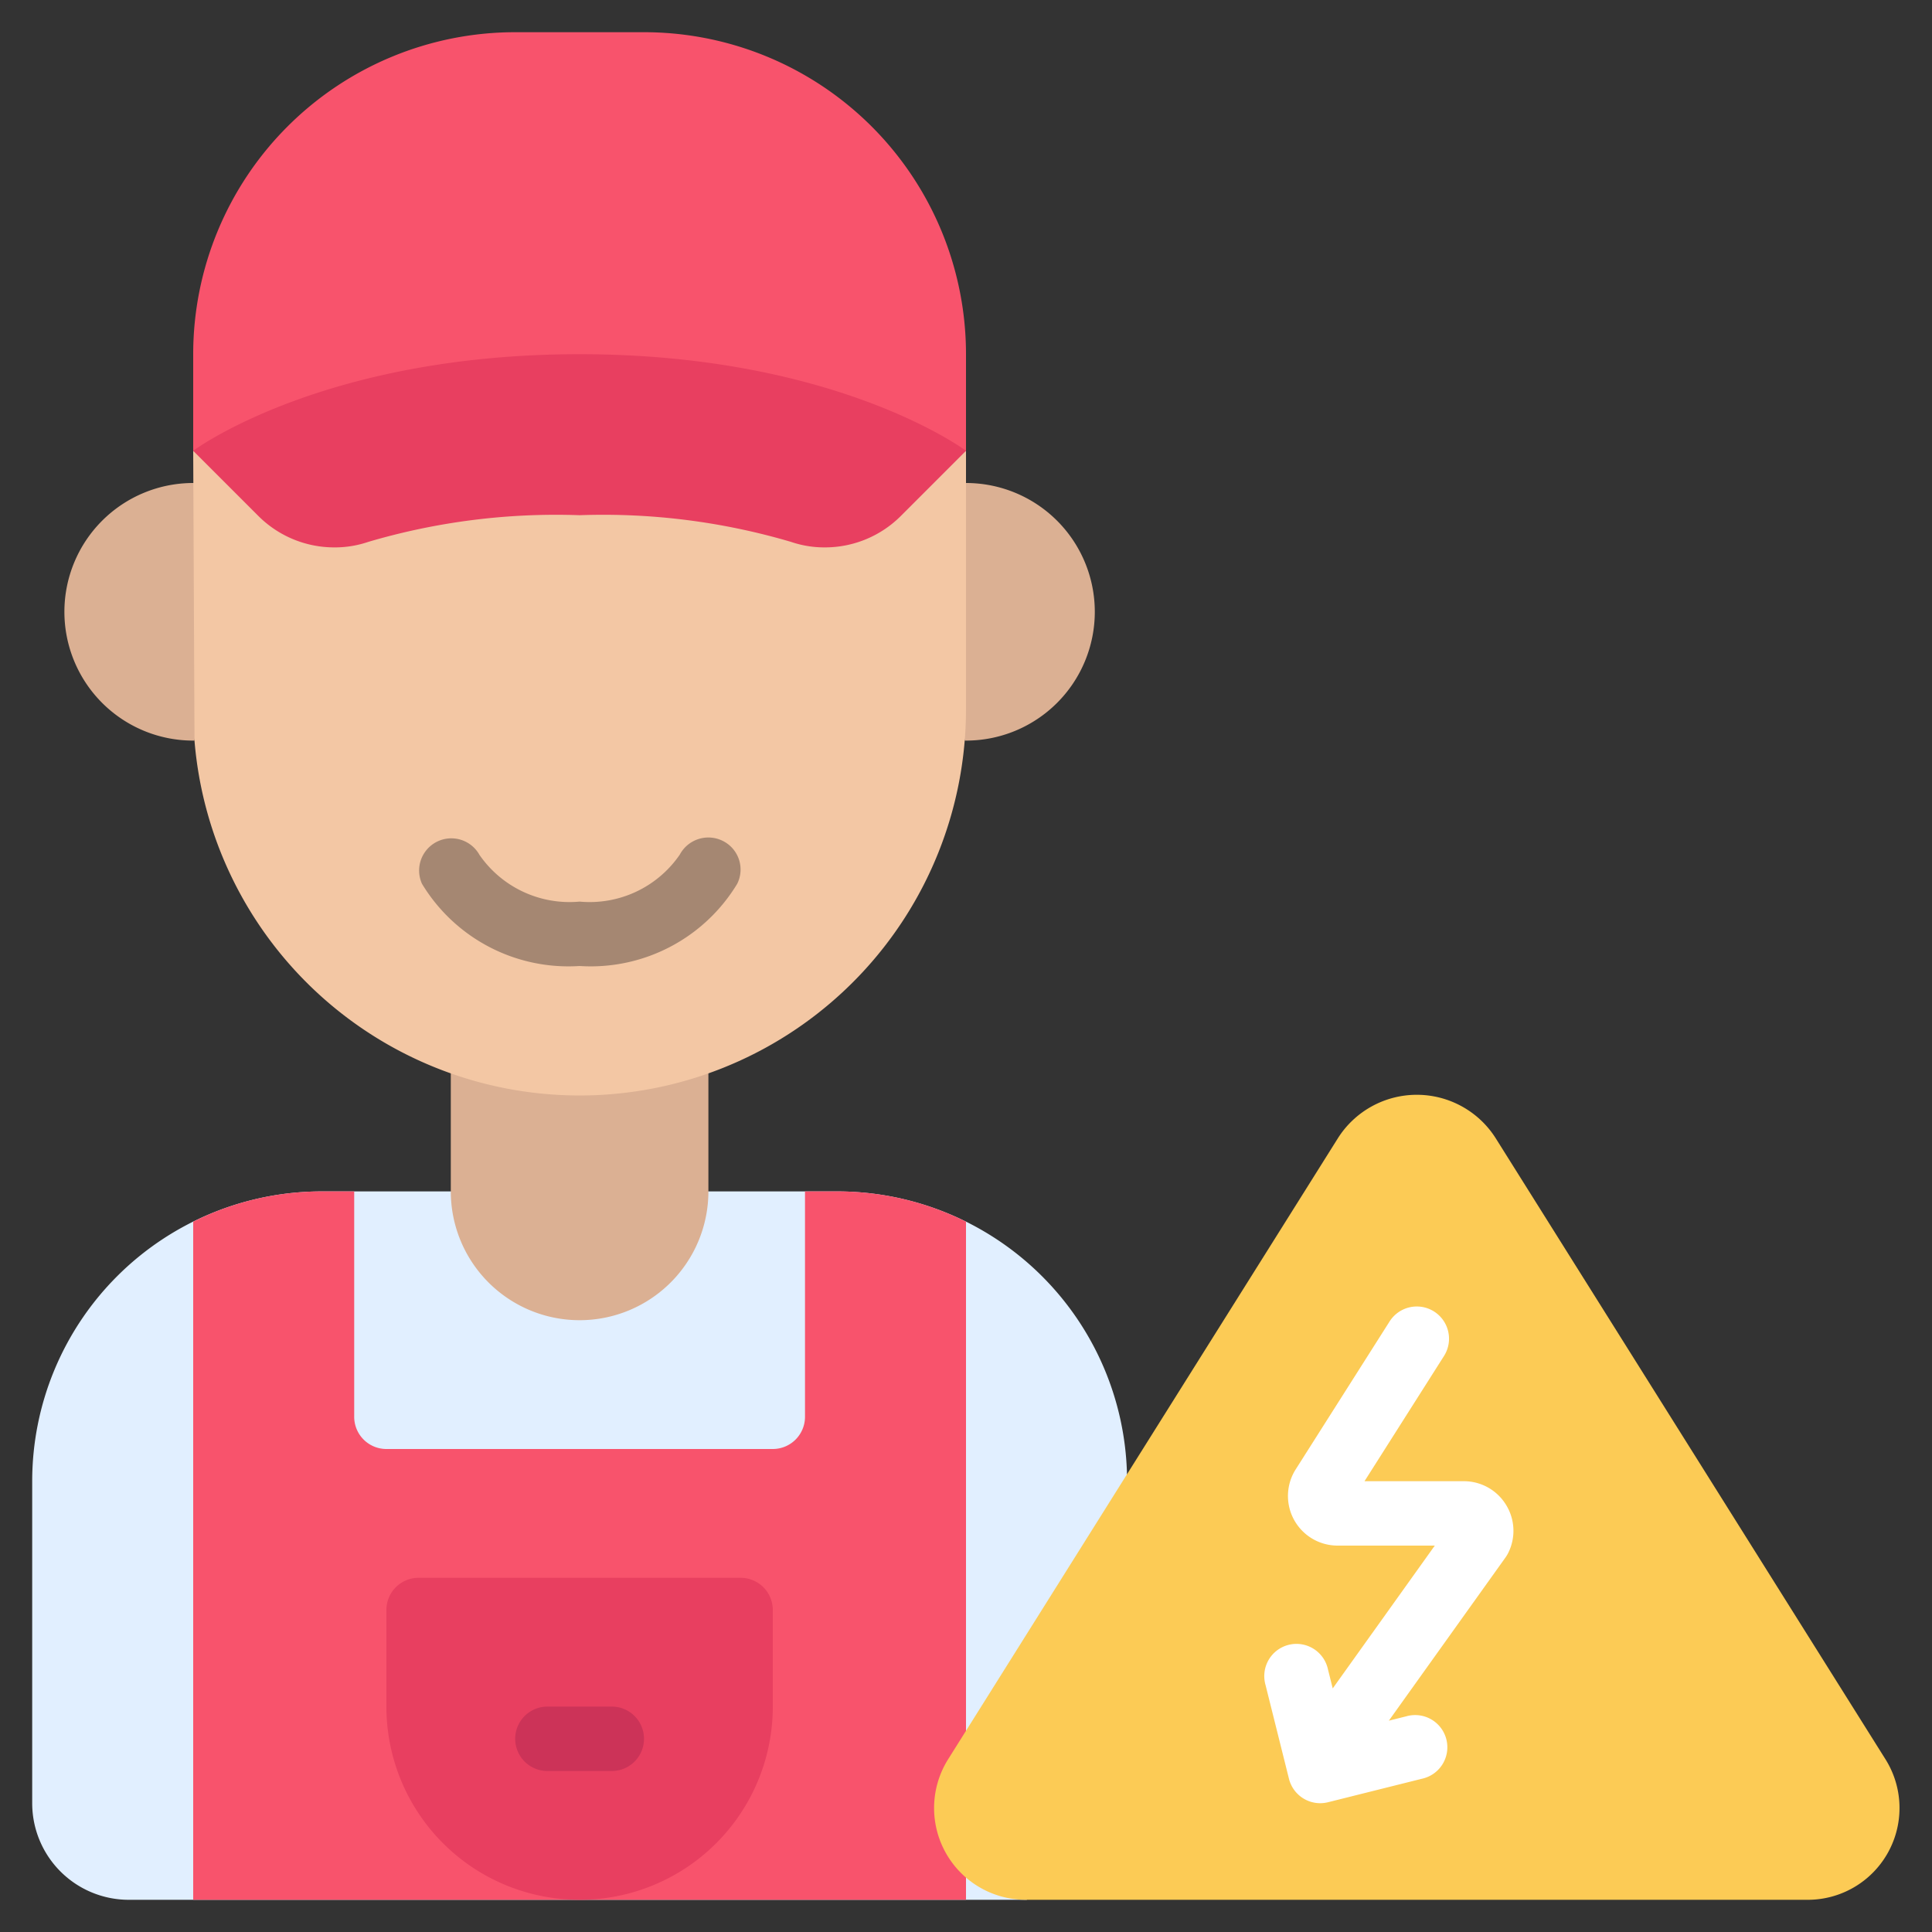
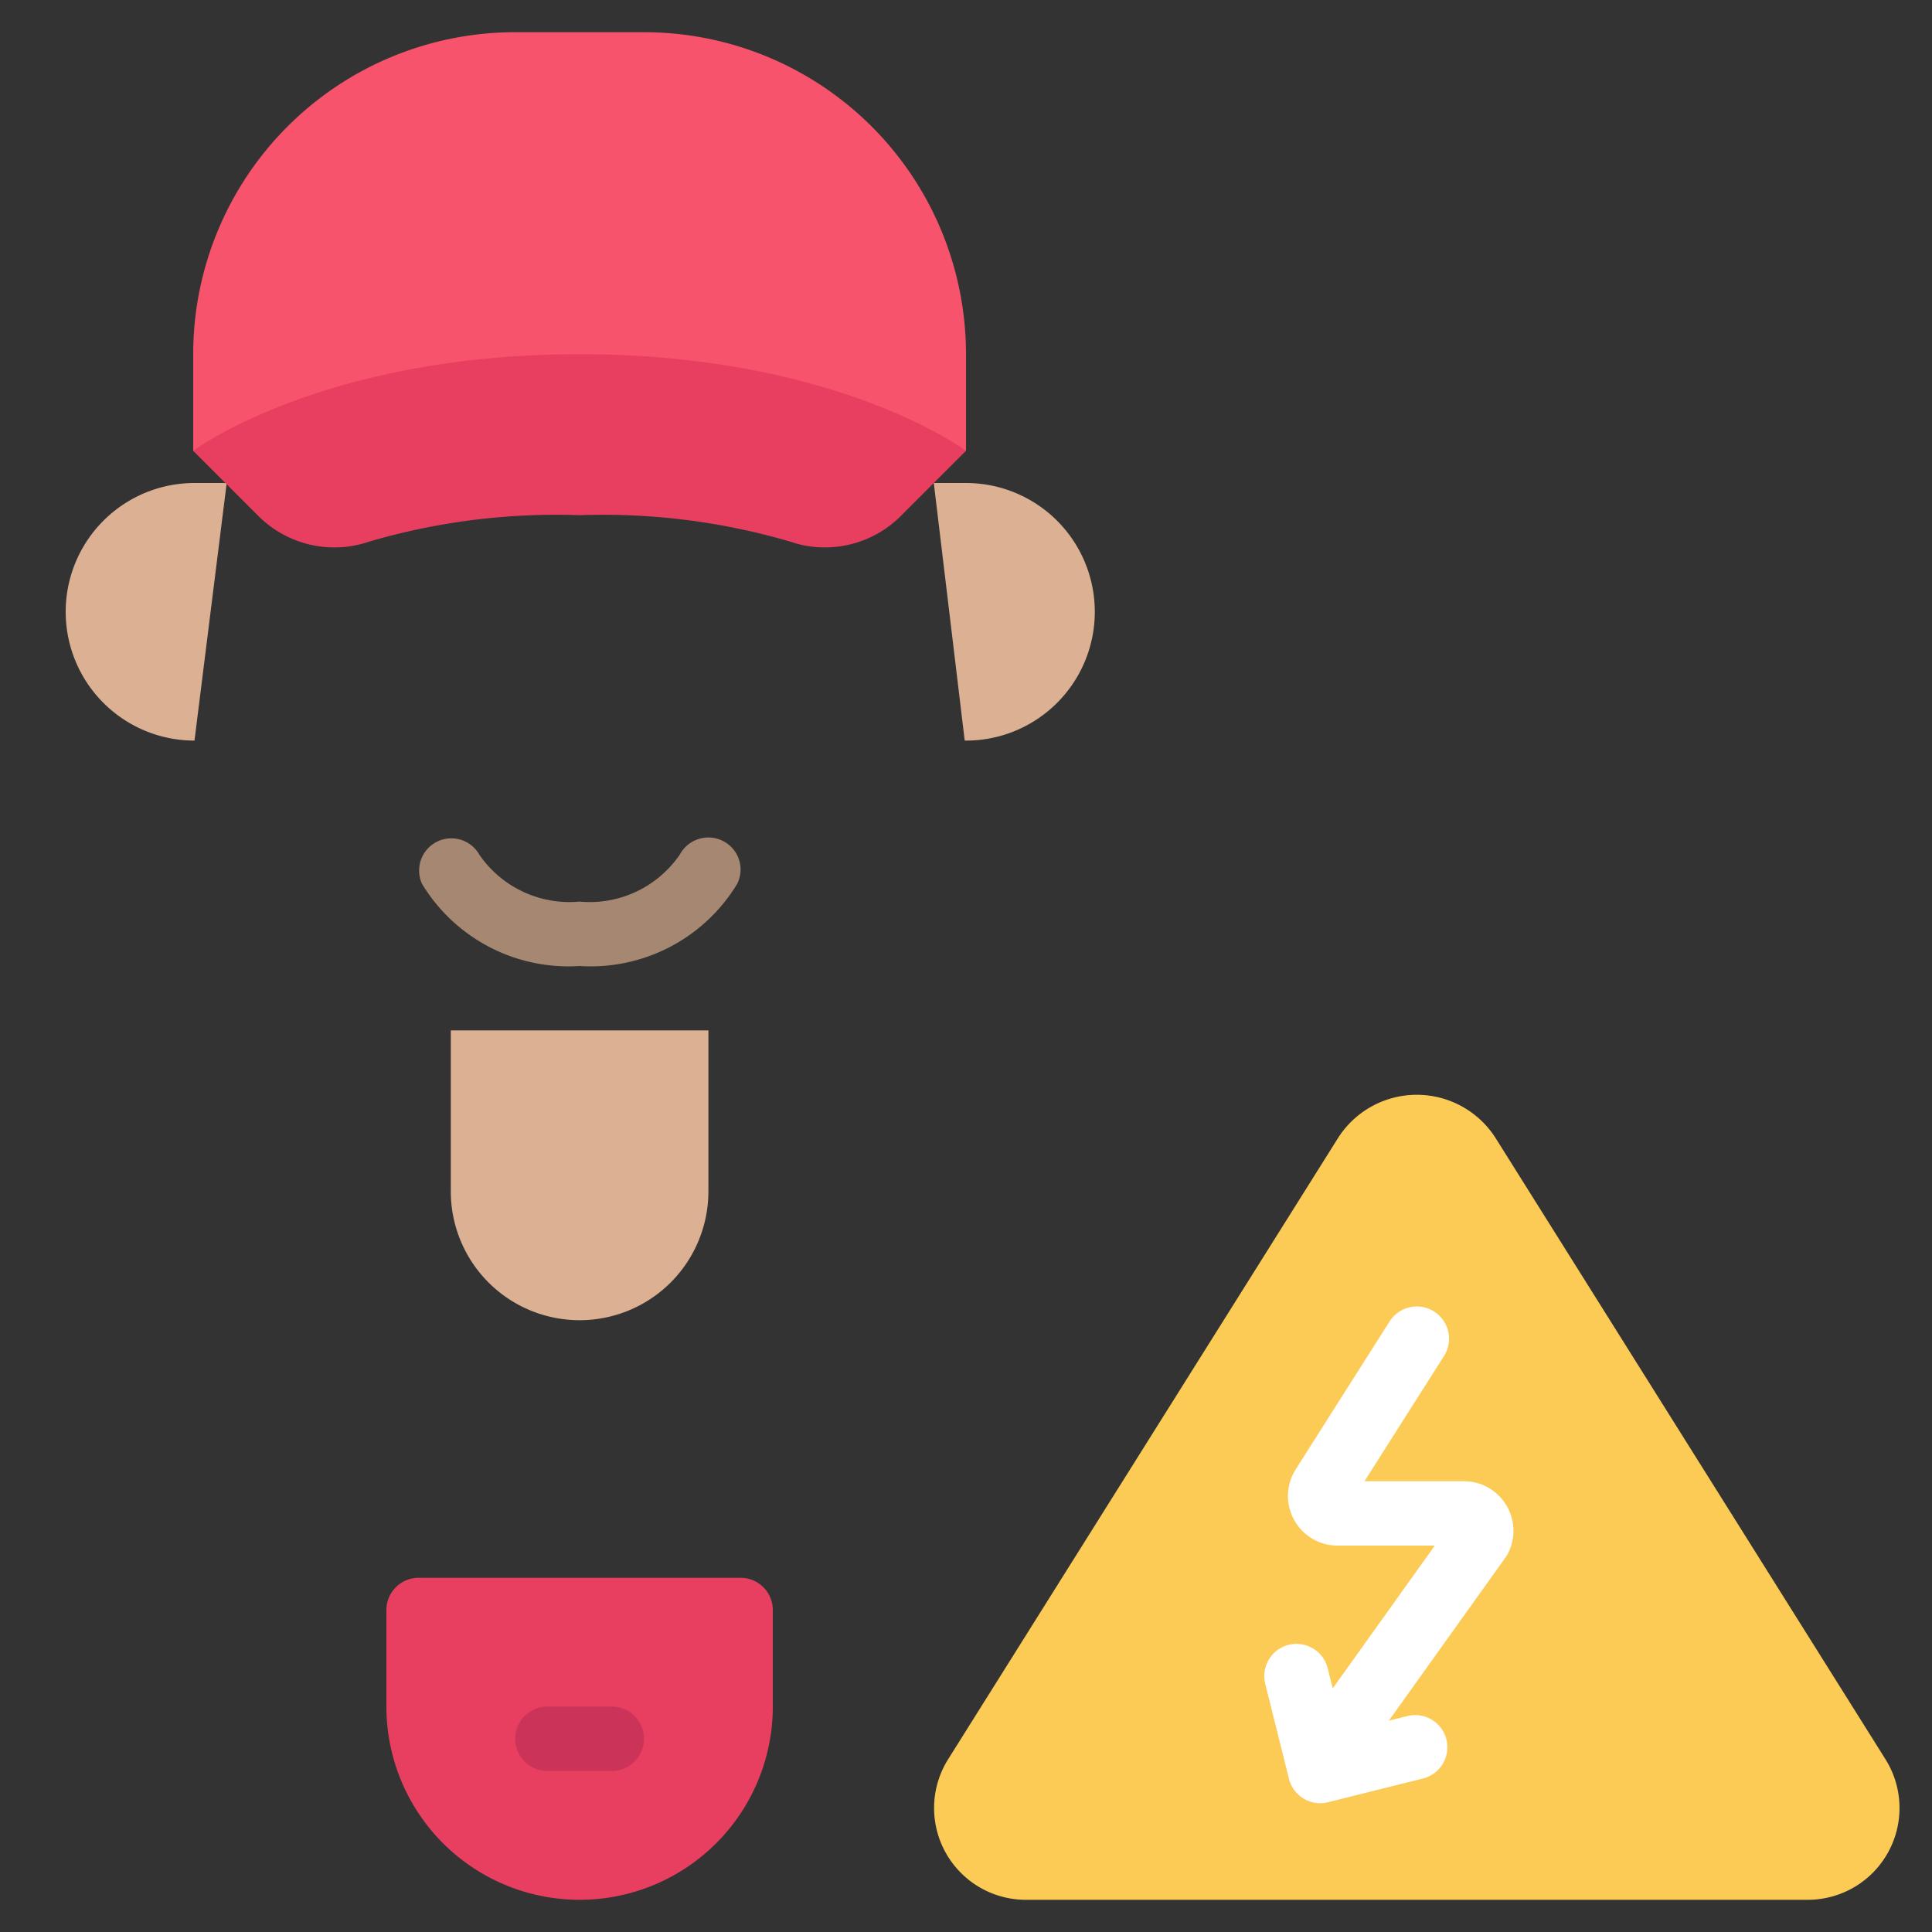
<svg xmlns="http://www.w3.org/2000/svg" id="Icons" height="512" viewBox="0 0 60 60" width="512">
  <rect x="0" y="0" width="60" height="60" fill="#333333" stroke="none" />
-   <path d="m31.89 59h-27.89a3 3 0 0 1 -3-3v-10a9 9 0 0 1 9-9h16a9.006 9.006 0 0 1 9 8.8z" fill="#e1efff" />
-   <path d="m30 37.94v21.06h-24v-21.06a8.956 8.956 0 0 1 4-.94h1v7a1 1 0 0 0 1 1h12a1 1 0 0 0 1-1v-7h1a8.956 8.956 0 0 1 4 .94z" fill="#f8536c" />
  <path d="m13 49h10a1 1 0 0 1 1 1v3a6 6 0 0 1 -6 6 6 6 0 0 1 -6-6v-3a1 1 0 0 1 1-1z" fill="#e83f60" />
  <g fill="#dbb093">
    <path d="m22 32v5a4 4 0 0 1 -8 0v-5z" />
    <path d="m29.96 23h.04a4 4 0 0 0 0-8h-1z" />
-     <path d="m6.04 23h-.04a4 4 0 0 1 0-8h1z" />
+     <path d="m6.04 23a4 4 0 0 1 0-8h1z" />
  </g>
-   <path d="m30 14v8a12 12 0 0 1 -23.96 1v-.08l-.04-8.92" fill="#f3c7a4" />
  <path d="m30 14v-3a10 10 0 0 0 -10-10h-4a10 10 0 0 0 -10 10v3z" fill="#f8536c" />
  <path d="m56.113 59h-24.226a2.85 2.85 0 0 1 -2.45-4.352l12.113-19.3a2.9 2.9 0 0 1 4.9 0l12.113 19.3a2.85 2.85 0 0 1 -2.45 4.352z" fill="#fccb55" />
  <path d="m30 14-2.024 2.024a3.333 3.333 0 0 1 -2.356.976 3.211 3.211 0 0 1 -1.056-.172 20.613 20.613 0 0 0 -6.564-.828 20.613 20.613 0 0 0 -6.564.829 3.211 3.211 0 0 1 -1.056.171 3.333 3.333 0 0 1 -2.356-.976l-2.024-2.024s4-3 12-3 12 3 12 3z" fill="#e83f60" />
  <path d="m19 55h-2a1 1 0 0 1 0-2h2a1 1 0 0 1 0 2z" fill="#cc3358" />
  <path d="m18 30a5.316 5.316 0 0 1 -4.895-2.553 1 1 0 0 1 1.784-.9 3.4 3.4 0 0 0 3.111 1.453 3.392 3.392 0 0 0 3.112-1.46 1.006 1.006 0 0 1 1.345-.42.993.993 0 0 1 .438 1.327 5.316 5.316 0 0 1 -4.895 2.553z" fill="#a58772" />
  <path d="m46.769 46.73a1.535 1.535 0 0 0 -1.312-.73h-3.081l2.469-3.889a1 1 0 1 0 -1.69-1.072l-2.92 4.6a1.541 1.541 0 0 0 1.308 2.361h3.016l-3.17 4.435-.147-.587a1 1 0 1 0 -1.939.484l.727 2.91a1 1 0 0 0 .97.758 1.017 1.017 0 0 0 .243-.03l2.91-.728a1 1 0 1 0 -.484-1.939l-.537.134 3.625-5.072a1.072 1.072 0 0 0 .081-.135 1.534 1.534 0 0 0 -.069-1.5z" fill="#fff" />
</svg>